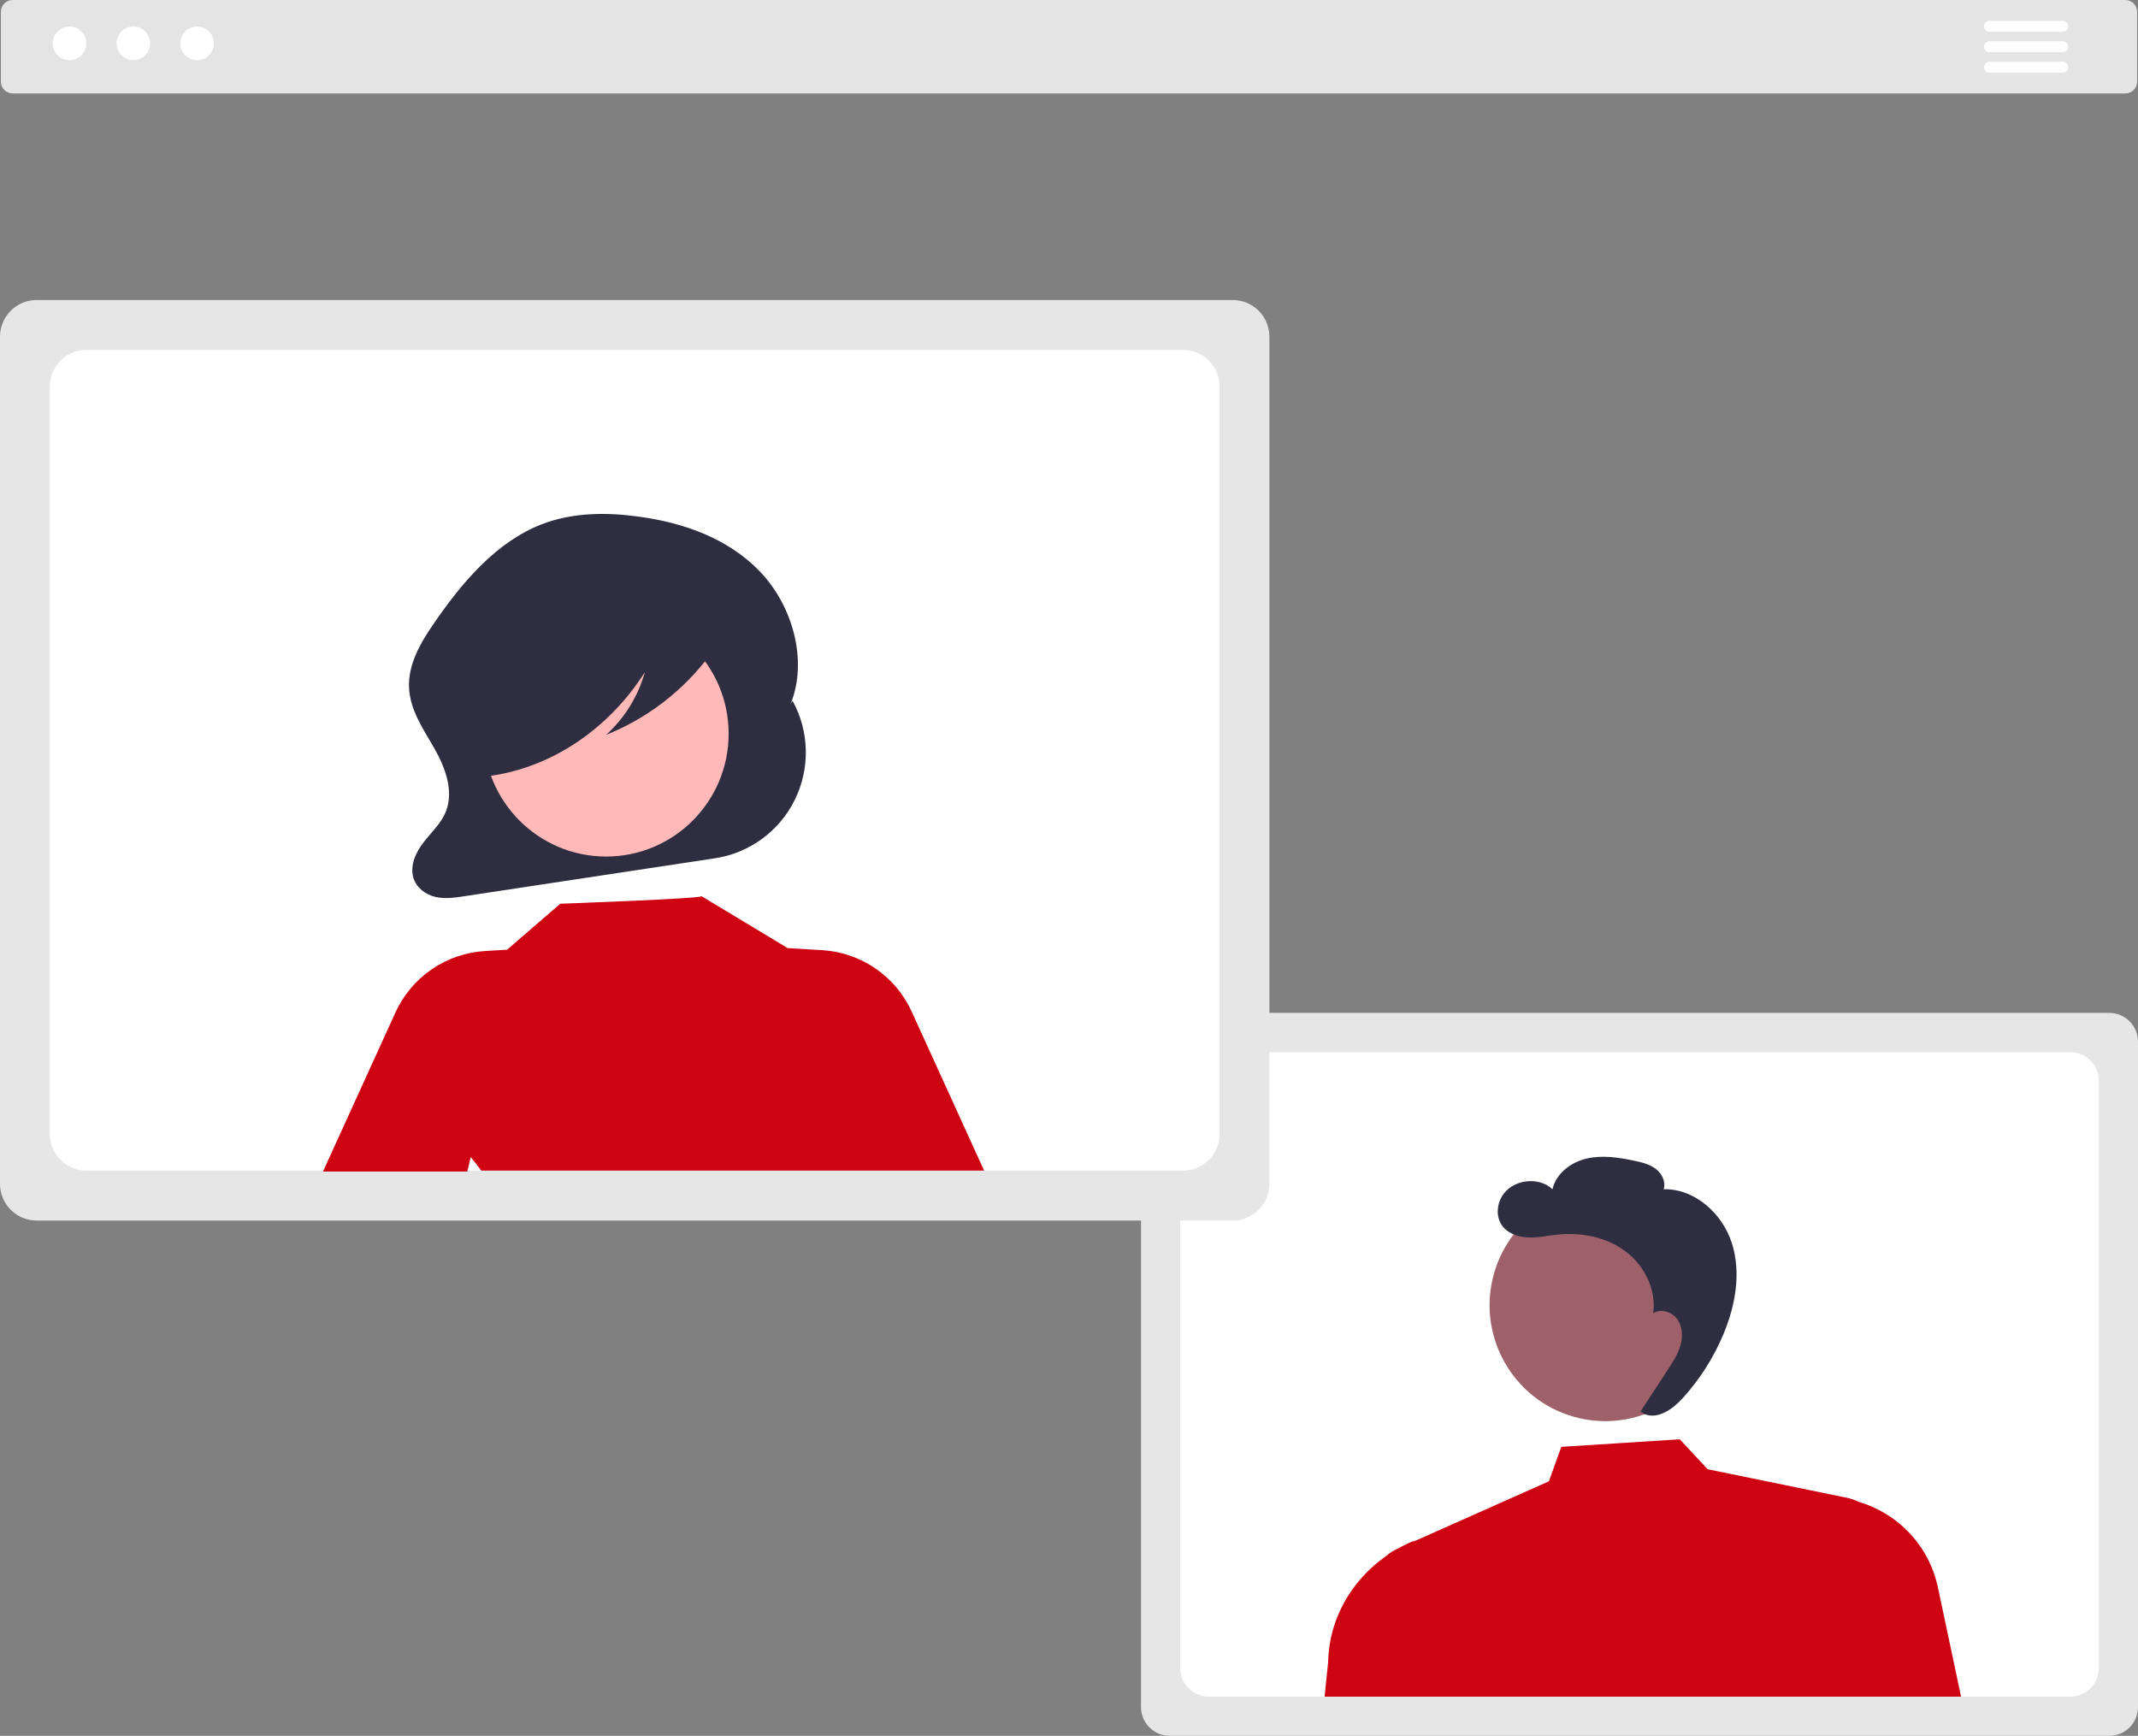
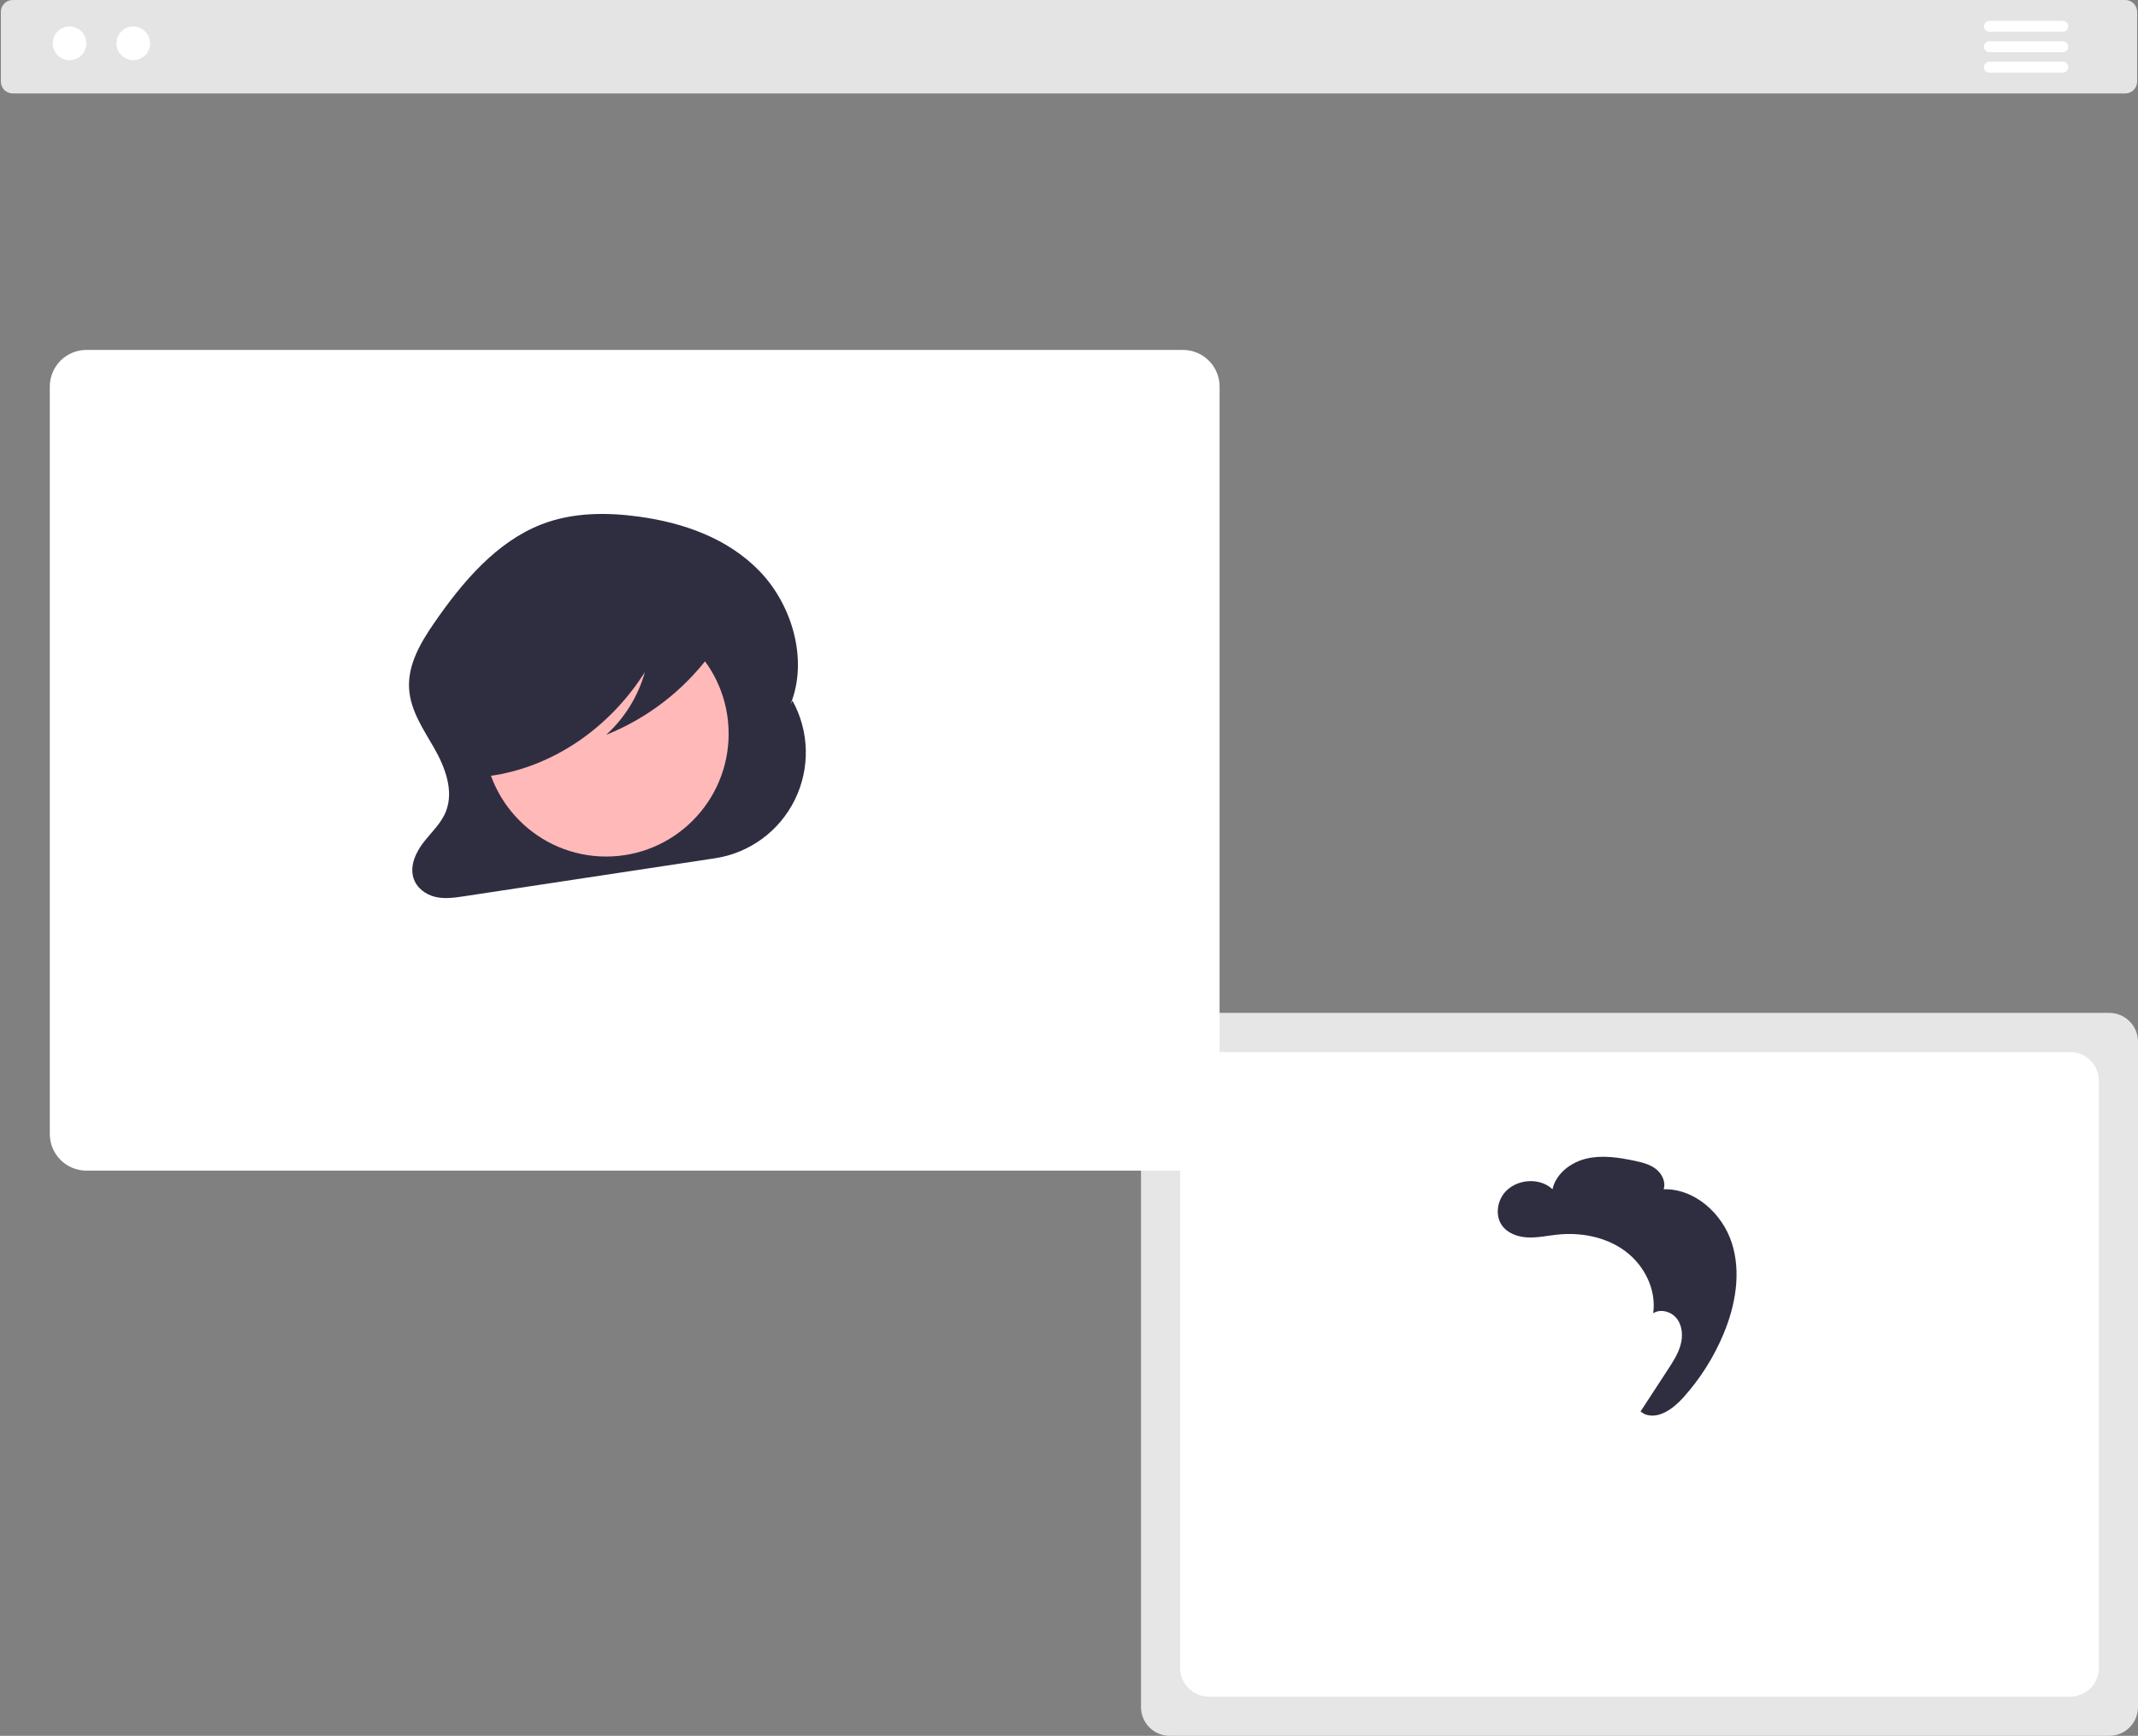
<svg xmlns="http://www.w3.org/2000/svg" width="436" height="354" viewBox="0 0 436 354" fill="none">
  <rect x="0" y="0" width="436" height="354" fill="#808080" stroke="none" />
  <g clip-path="url(#clip0_1408_2377)">
    <path d="M433.412 19.058H2.588C1.948 19.057 1.335 18.802 0.883 18.349C0.43 17.896 0.176 17.281 0.175 16.64V2.418C0.176 1.777 0.43 1.162 0.883 0.709C1.335 0.256 1.948 0.001 2.588 0H433.412C434.051 0.001 434.665 0.256 435.117 0.709C435.57 1.162 435.824 1.777 435.825 2.418V16.64C435.824 17.281 435.57 17.896 435.117 18.349C434.665 18.802 434.051 19.057 433.412 19.058Z" fill="#E4E4E4" />
    <path d="M14.18 12.268C16.072 12.268 17.606 10.731 17.606 8.835C17.606 6.939 16.072 5.402 14.18 5.402C12.288 5.402 10.754 6.939 10.754 8.835C10.754 10.731 12.288 12.268 14.18 12.268Z" fill="white" />
    <path d="M27.184 12.268C29.076 12.268 30.61 10.731 30.61 8.835C30.61 6.939 29.076 5.402 27.184 5.402C25.292 5.402 23.758 6.939 23.758 8.835C23.758 10.731 25.292 12.268 27.184 12.268Z" fill="white" />
-     <path d="M40.189 12.268C42.081 12.268 43.615 10.731 43.615 8.835C43.615 6.939 42.081 5.402 40.189 5.402C38.297 5.402 36.763 6.939 36.763 8.835C36.763 10.731 38.297 12.268 40.189 12.268Z" fill="white" />
    <path d="M430.149 354H238.535C236.984 353.998 235.497 353.38 234.4 352.281C233.303 351.182 232.686 349.692 232.685 348.138V212.426C232.686 210.872 233.303 209.382 234.4 208.283C235.497 207.184 236.984 206.566 238.535 206.564H430.149C431.701 206.566 433.188 207.184 434.284 208.283C435.381 209.382 435.998 210.872 436 212.426V348.138C435.998 349.692 435.381 351.182 434.284 352.281C433.188 353.38 431.7 353.998 430.149 354Z" fill="#E6E6E6" />
-     <path d="M422.172 214.556H246.515C244.963 214.558 243.475 215.176 242.378 216.276C241.281 217.375 240.664 218.865 240.662 220.42V340.143C240.664 341.698 241.281 343.188 242.378 344.288C243.475 345.387 244.963 346.006 246.515 346.008H422.172C423.723 346.005 425.211 345.387 426.307 344.287C427.404 343.188 428.02 341.697 428.021 340.143V220.42C428.02 218.866 427.404 217.375 426.307 216.276C425.211 215.177 423.723 214.558 422.172 214.556Z" fill="white" />
-     <path d="M350.351 271.471C353.266 258.749 345.336 246.068 332.639 243.148C319.942 240.227 307.285 248.172 304.37 260.894C301.455 273.616 309.385 286.297 322.083 289.218C334.78 292.138 347.436 284.193 350.351 271.471Z" fill="#9E616A" />
-     <path d="M395.202 323.752C394.334 319.646 392.371 315.852 389.521 312.775C386.671 309.697 383.042 307.453 379.019 306.279L379.002 306.269C378.234 305.891 377.421 305.611 376.583 305.438L348.235 299.626L342.555 293.521L318.389 295.066L315.866 302.09L288.105 314.451L288.566 314.128C287.376 314.606 286.219 315.161 285.103 315.791L284.962 315.853C284.162 316.213 283.418 316.688 282.756 317.264C275.696 322.173 271.032 330.052 270.859 338.838L270.126 346.008H399.916L395.202 323.752Z" fill="#CE0413" />
+     <path d="M422.172 214.556H246.515C241.281 217.375 240.664 218.865 240.662 220.42V340.143C240.664 341.698 241.281 343.188 242.378 344.288C243.475 345.387 244.963 346.006 246.515 346.008H422.172C423.723 346.005 425.211 345.387 426.307 344.287C427.404 343.188 428.02 341.697 428.021 340.143V220.42C428.02 218.866 427.404 217.375 426.307 216.276C425.211 215.177 423.723 214.558 422.172 214.556Z" fill="white" />
    <path d="M353.176 253.515C351.245 247.472 345.595 242.368 339.263 242.531C339.757 241.023 338.914 239.333 337.653 238.373C336.392 237.414 334.798 237.03 333.247 236.706C330.043 236.037 326.704 235.527 323.518 236.28C320.333 237.034 317.314 239.324 316.597 242.524C313.695 239.799 308.33 240.553 306.289 243.972C305.238 245.732 305.089 248.096 306.224 249.802C307.353 251.497 309.489 252.26 311.521 252.356C313.552 252.453 315.563 251.996 317.585 251.783C322.416 251.275 327.518 252.25 331.423 255.144C335.328 258.038 337.823 263 337.129 267.816C338.69 266.817 340.939 267.511 342.029 269.011C343.119 270.512 343.205 272.563 342.699 274.348C342.192 276.133 341.164 277.718 340.151 279.271C338.284 282.132 336.418 284.993 334.551 287.854L335.316 288.363C338.131 289.553 341.177 287.329 343.227 285.058C346.684 281.227 349.468 276.837 351.462 272.075C353.911 266.223 355.107 259.559 353.176 253.515Z" fill="#2F2E41" />
-     <path d="M251.42 248.91H7.449C5.474 248.907 3.581 248.12 2.184 246.721C0.788 245.322 0.002 243.425 0 241.446V68.652C0.002 66.673 0.788 64.776 2.184 63.377C3.581 61.978 5.474 61.191 7.449 61.188H251.42C253.395 61.191 255.288 61.978 256.684 63.377C258.081 64.776 258.867 66.673 258.869 68.652V241.446C258.867 243.425 258.081 245.322 256.684 246.721C255.288 248.12 253.395 248.907 251.42 248.91Z" fill="#E6E6E6" />
    <path d="M241.263 71.364H17.609C15.633 71.367 13.739 72.154 12.342 73.554C10.945 74.954 10.159 76.852 10.156 78.831V231.267C10.159 233.247 10.945 235.144 12.342 236.544C13.739 237.944 15.633 238.731 17.609 238.734H241.263C243.238 238.731 245.131 237.943 246.527 236.543C247.923 235.144 248.708 233.246 248.709 231.267V78.831C248.708 76.852 247.923 74.954 246.527 73.555C245.131 72.155 243.238 71.367 241.263 71.364Z" fill="white" />
    <path d="M161.616 142.901L161.203 143.646C164.875 134.58 161.536 123.408 154.987 116.572C148.437 109.735 139.331 106.61 130.365 105.37C123.71 104.45 116.801 104.476 110.472 106.919C101.307 110.456 94.305 118.645 88.459 127.164C85.785 131.06 83.156 135.502 83.422 140.372C83.669 144.891 86.347 148.726 88.54 152.561C90.732 156.395 92.563 161.152 90.99 165.337C90.052 167.831 88.07 169.627 86.462 171.667C84.854 173.707 83.531 176.464 84.308 179.024C84.936 181.094 86.827 182.456 88.771 182.91C90.715 183.364 92.732 183.068 94.701 182.77L145.806 175.033C149.279 174.508 152.573 173.148 155.408 171.071C158.244 168.994 160.535 166.261 162.088 163.105C163.641 159.948 164.409 156.463 164.327 152.945C164.245 149.427 163.315 145.981 161.616 142.901Z" fill="#2F2E41" />
    <path d="M123.603 174.677C137.403 174.677 148.59 163.468 148.59 149.642C148.59 135.815 137.403 124.607 123.603 124.607C109.803 124.607 98.617 135.815 98.617 149.642C98.617 163.468 109.803 174.677 123.603 174.677Z" fill="#FFB9B9" />
-     <path d="M185.926 206.315C184.309 202.765 181.758 199.722 178.547 197.513C175.337 195.304 171.587 194.012 167.699 193.775L160.735 193.352L160.752 193.425L143.05 182.756C143.485 183.255 114.255 184.301 114.255 184.301L103.41 193.676L98.861 193.952C94.974 194.189 91.224 195.482 88.013 197.691C84.802 199.9 82.252 202.942 80.635 206.493L65.865 238.911H95.304L95.987 235.966C96.729 236.873 97.45 237.796 98.148 238.734H200.695L185.926 206.315Z" fill="#CE0413" />
    <path d="M147.303 126.406C146.658 122.988 143.178 121.424 140.196 120.666C131.548 118.455 122.551 117.96 113.713 119.209C107.27 120.13 100.674 122.16 95.999 127.198C92.353 131.128 90.147 136.758 89.975 142.571C89.875 145.958 90.48 149.484 92.162 152.337C93.844 155.19 96.712 157.259 99.672 157.186L99.972 158.231C112.517 156.48 124.17 148.659 131.509 137.066C130.132 141.994 127.39 146.431 123.602 149.864C132.072 146.468 139.434 140.783 144.869 133.442C146.353 131.468 147.794 129.007 147.303 126.406Z" fill="#2F2E41" />
    <path d="M420.67 6.472H405.695C405.549 6.473 405.404 6.444 405.269 6.389C405.134 6.333 405.012 6.251 404.908 6.148C404.805 6.045 404.723 5.922 404.667 5.787C404.611 5.652 404.582 5.507 404.582 5.361C404.582 5.215 404.611 5.07 404.667 4.935C404.723 4.8 404.805 4.677 404.908 4.574C405.012 4.471 405.134 4.389 405.269 4.333C405.404 4.277 405.549 4.249 405.695 4.25H420.67C420.964 4.25 421.245 4.368 421.452 4.576C421.659 4.785 421.776 5.067 421.776 5.361C421.776 5.655 421.659 5.937 421.452 6.146C421.245 6.354 420.964 6.471 420.67 6.472Z" fill="white" />
    <path d="M420.67 10.64H405.695C405.549 10.64 405.404 10.612 405.269 10.556C405.134 10.501 405.012 10.419 404.908 10.316C404.805 10.212 404.723 10.09 404.667 9.955C404.611 9.819 404.582 9.675 404.582 9.528C404.582 9.382 404.611 9.237 404.667 9.102C404.723 8.967 404.805 8.845 404.908 8.741C405.012 8.638 405.134 8.556 405.269 8.501C405.404 8.445 405.549 8.417 405.695 8.417H420.67C420.964 8.418 421.245 8.535 421.452 8.744C421.659 8.952 421.776 9.234 421.776 9.528C421.776 9.823 421.659 10.105 421.452 10.313C421.245 10.521 420.964 10.639 420.67 10.64Z" fill="white" />
    <path d="M420.67 14.808H405.695C405.549 14.809 405.404 14.78 405.269 14.725C405.134 14.669 405.012 14.587 404.908 14.484C404.805 14.381 404.723 14.258 404.667 14.123C404.611 13.988 404.582 13.843 404.582 13.697C404.582 13.551 404.611 13.406 404.667 13.271C404.723 13.136 404.805 13.013 404.908 12.91C405.012 12.806 405.134 12.725 405.269 12.669C405.404 12.613 405.549 12.585 405.695 12.585H420.67C420.964 12.586 421.245 12.704 421.452 12.912C421.659 13.12 421.776 13.403 421.776 13.697C421.776 13.991 421.659 14.273 421.452 14.482C421.245 14.69 420.964 14.807 420.67 14.808Z" fill="white" />
  </g>
  <defs>
    <clipPath id="clip0_1408_2377">
      <rect width="436" height="354" fill="white" />
    </clipPath>
  </defs>
</svg>